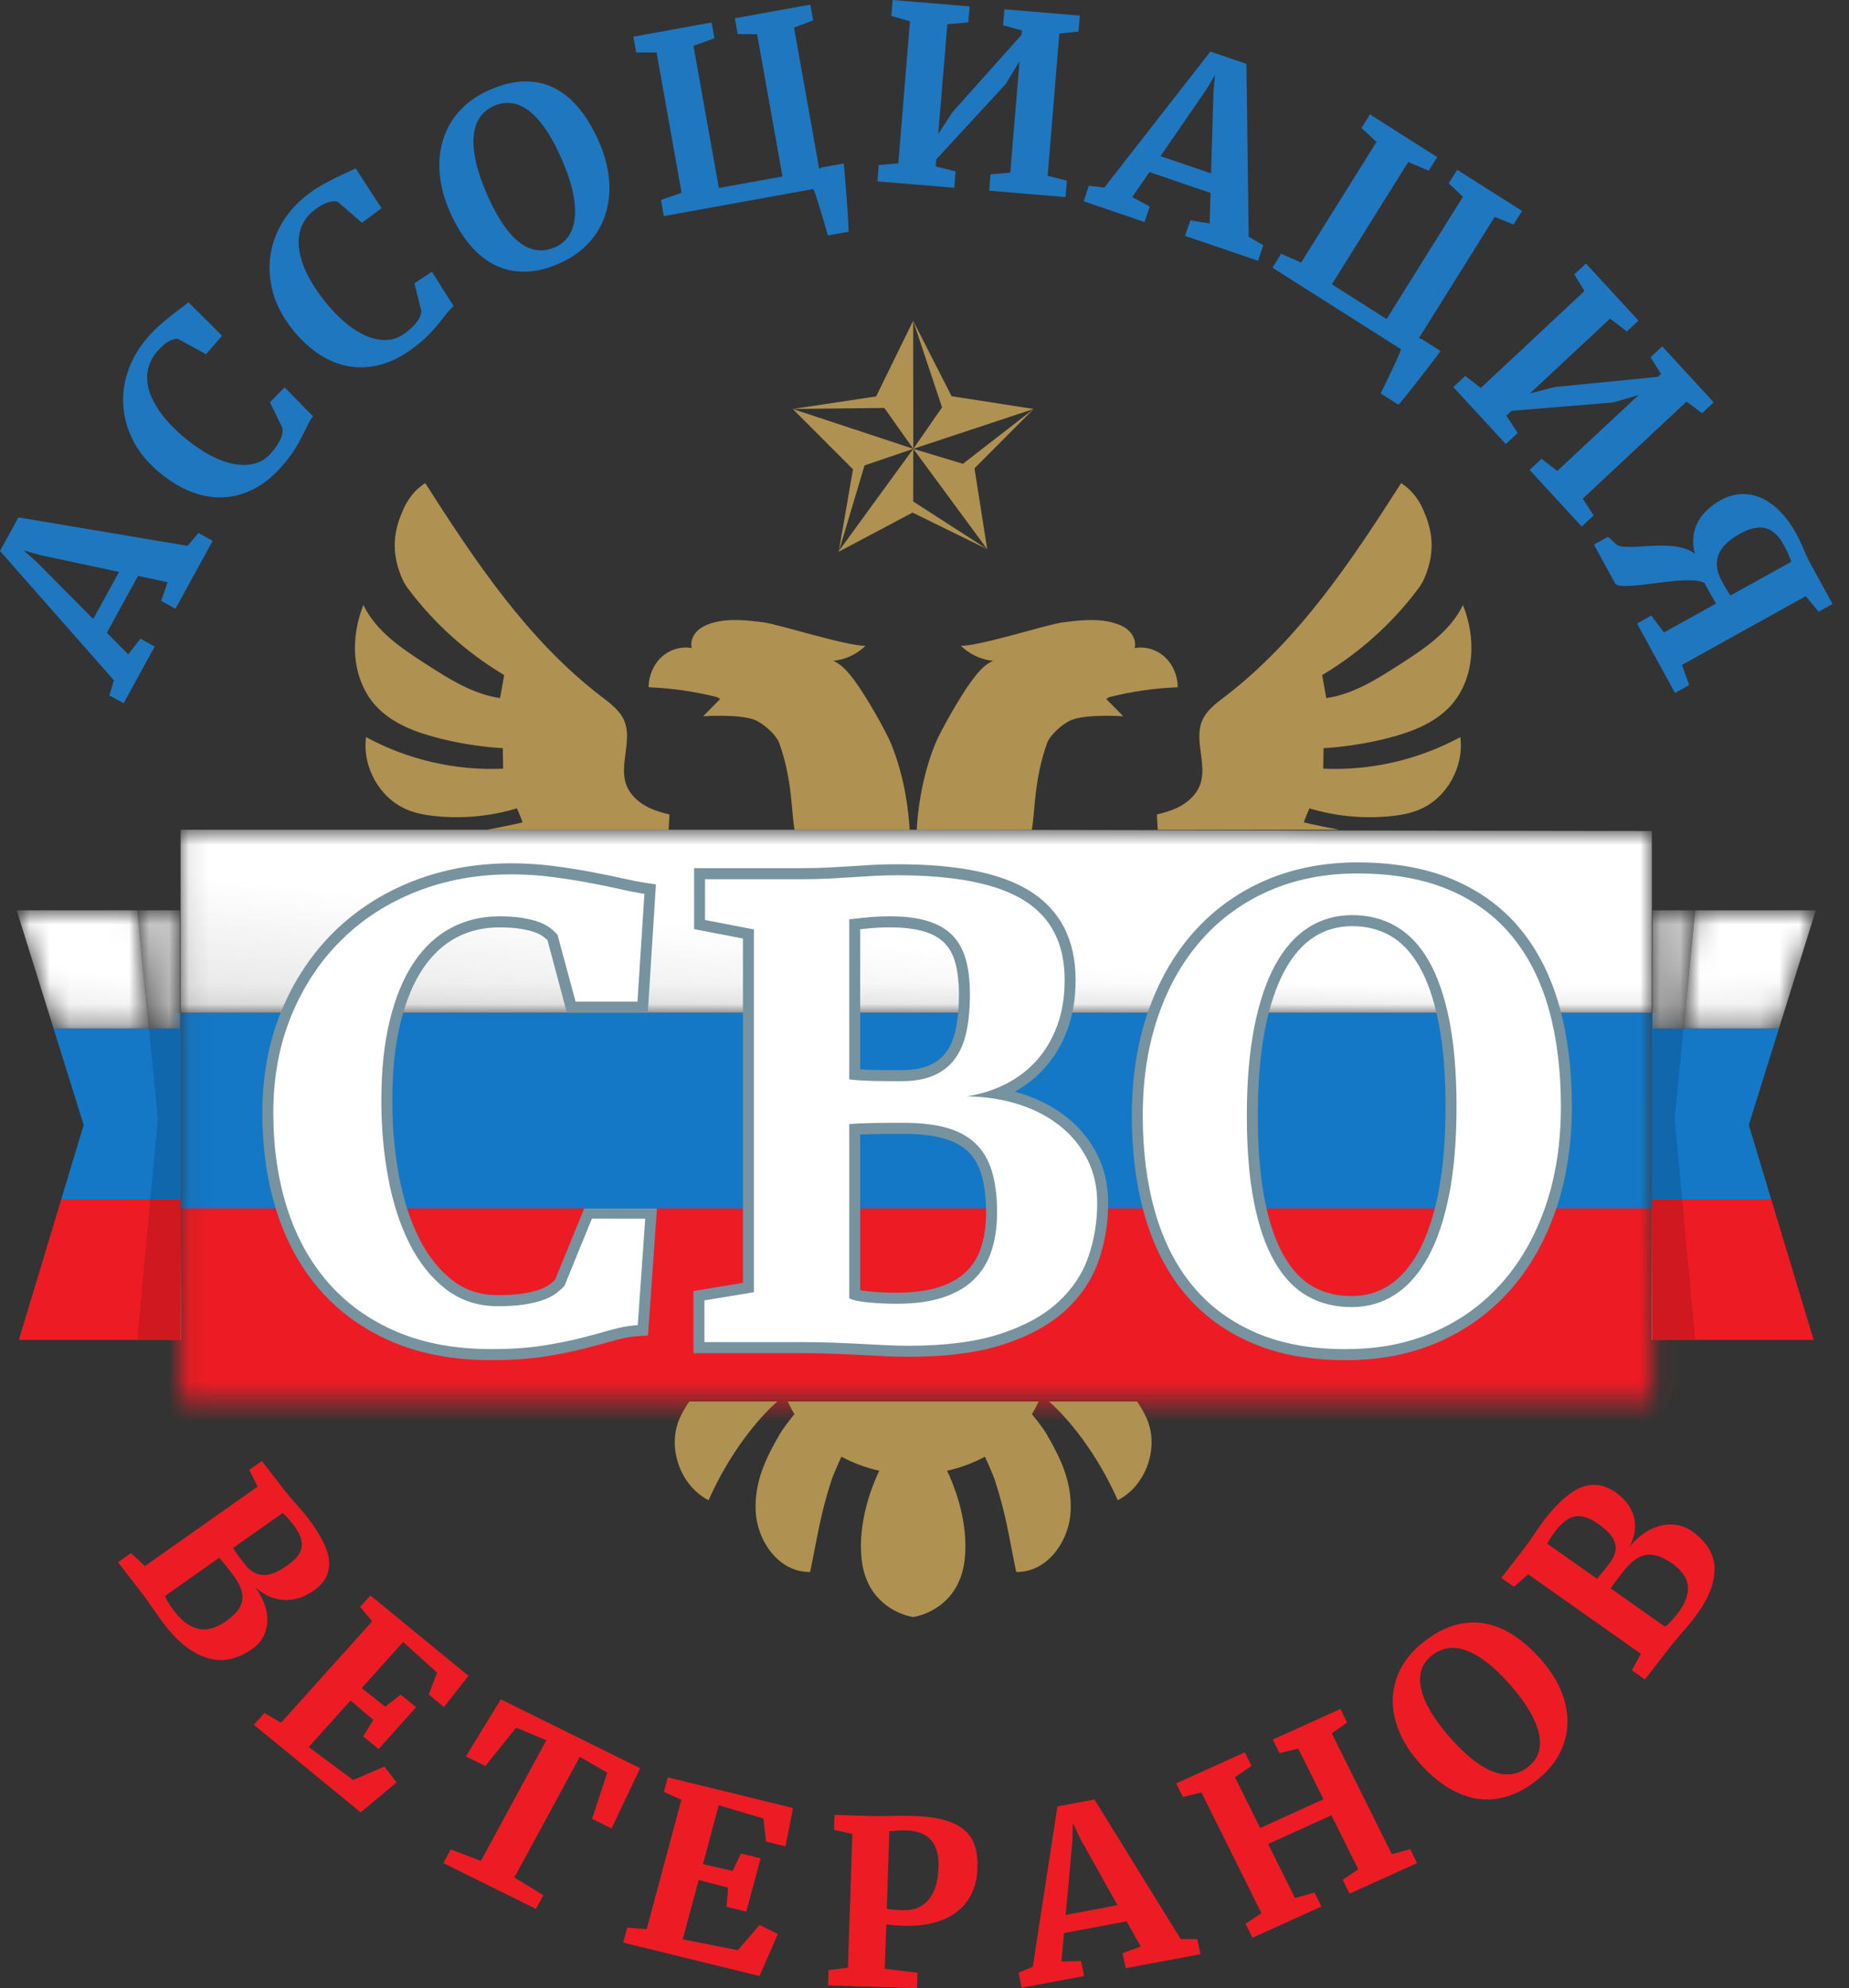
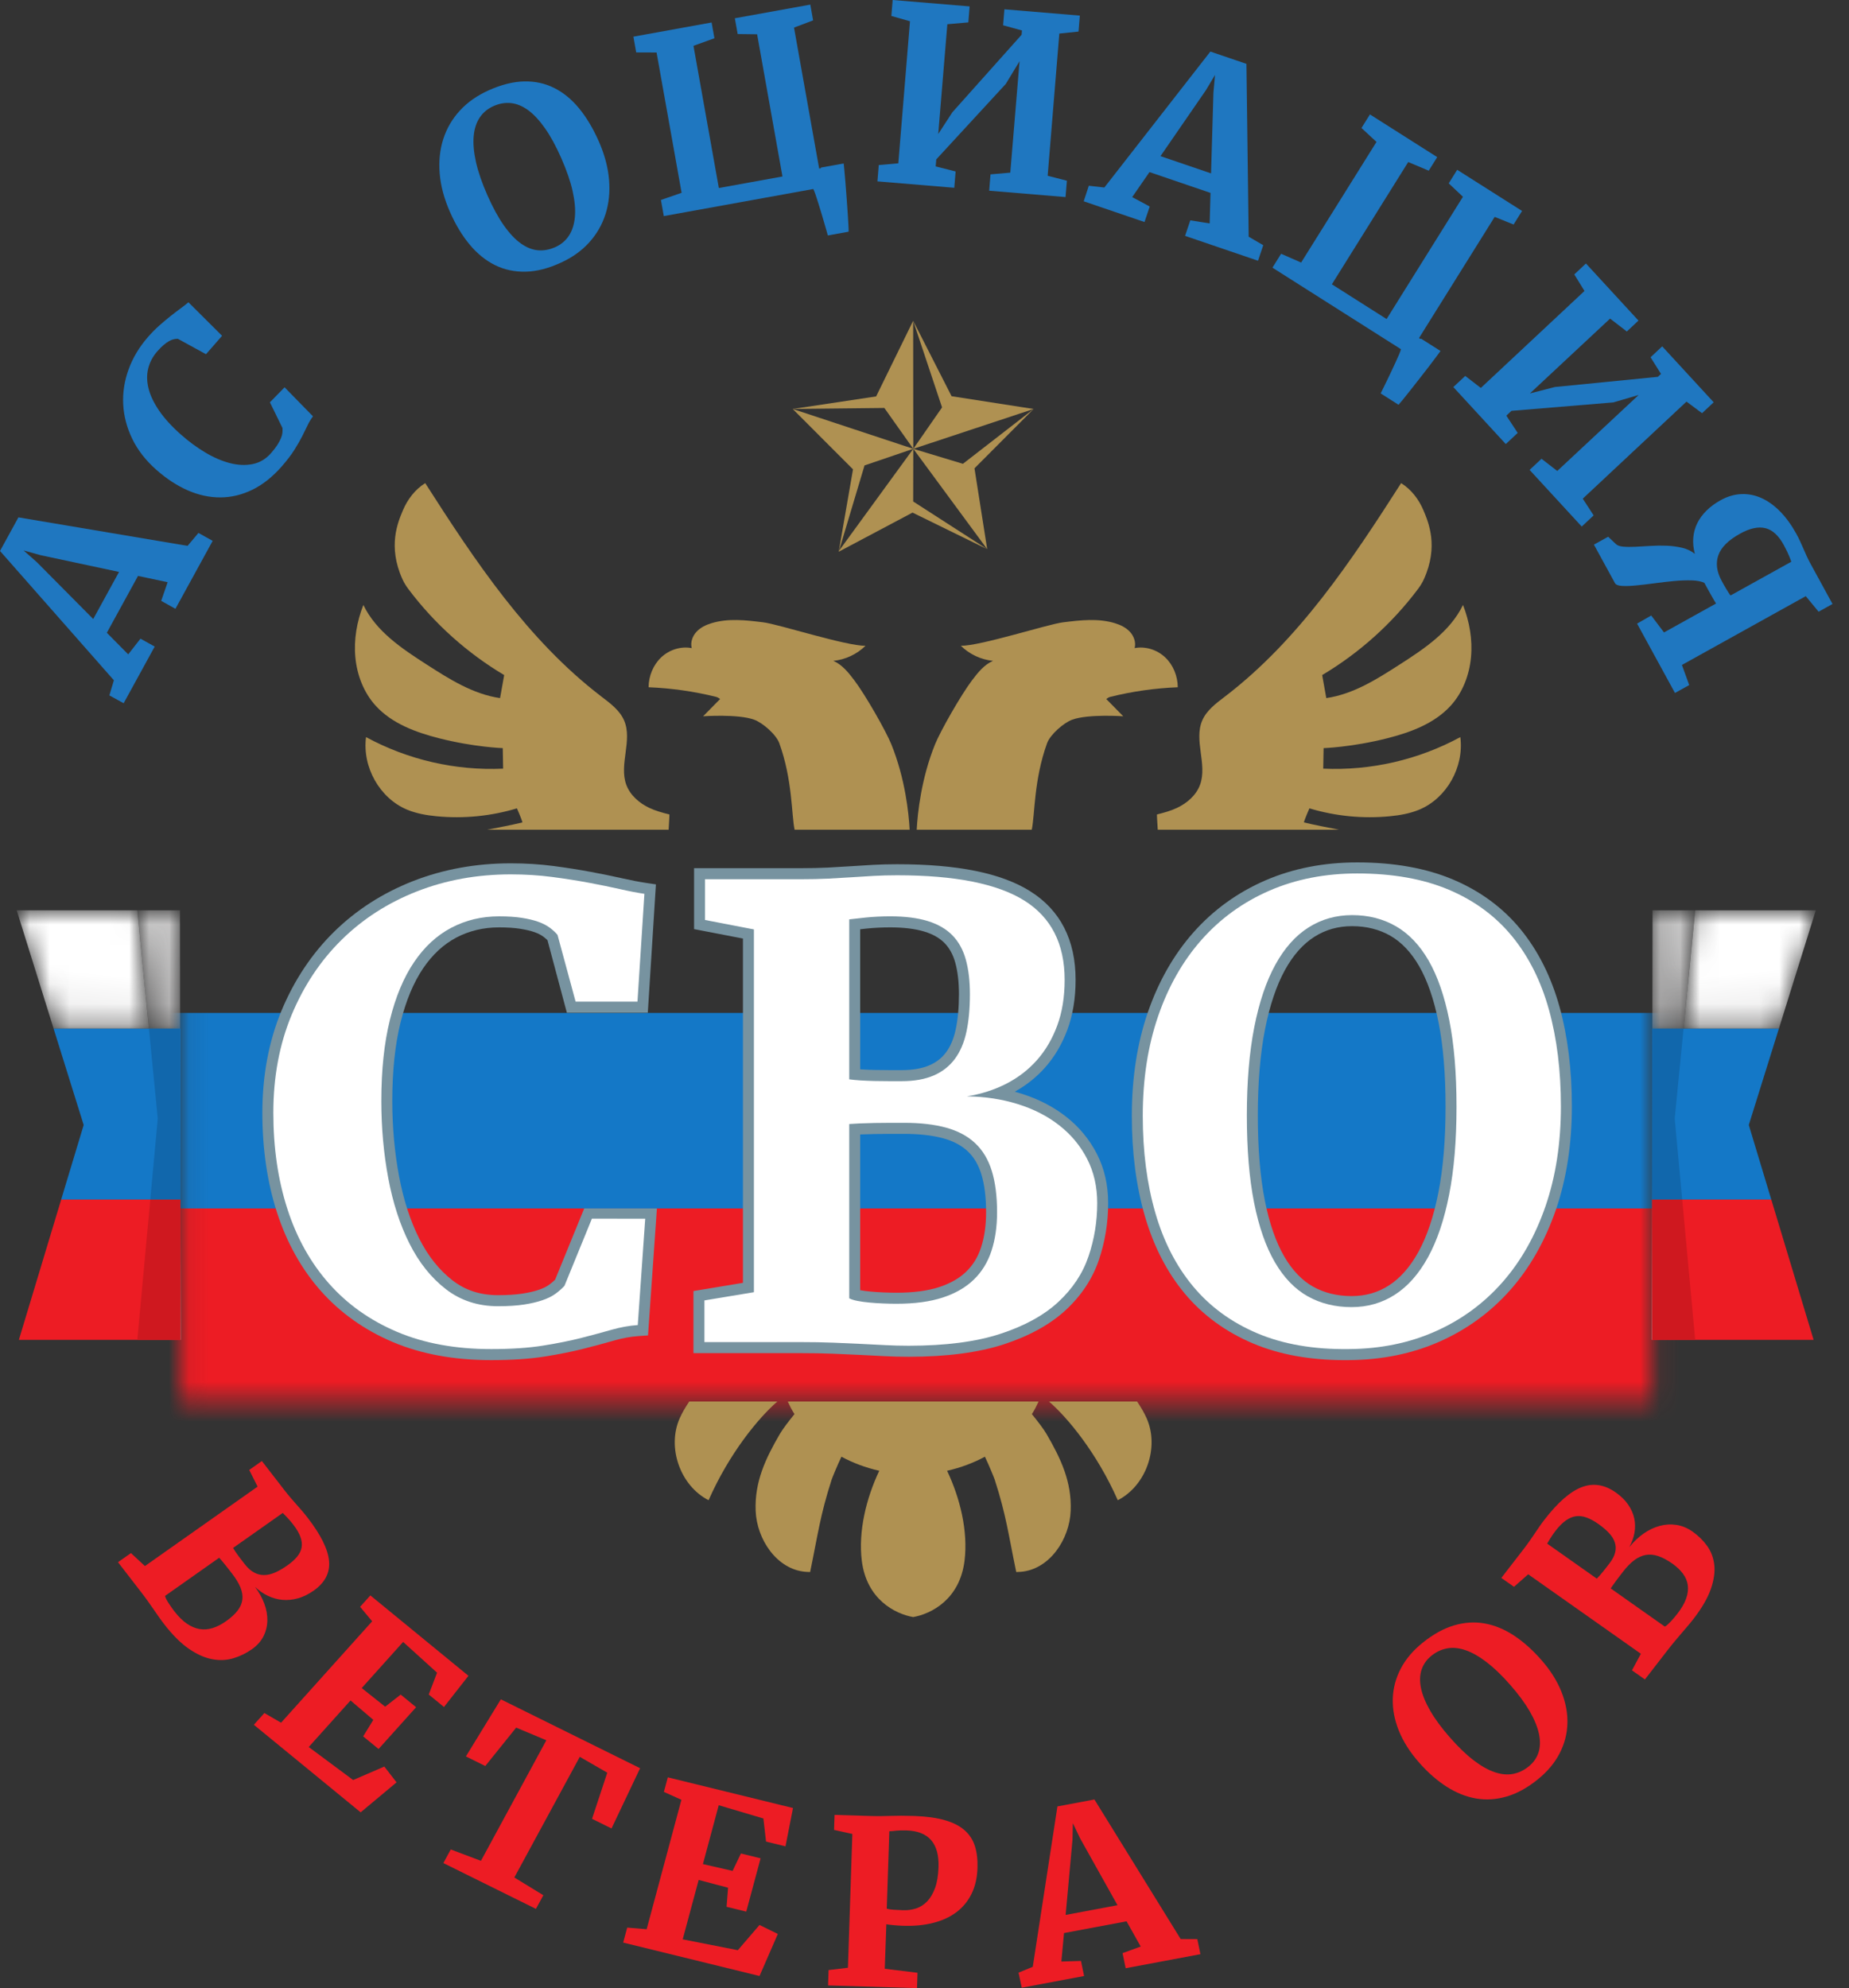
<svg xmlns="http://www.w3.org/2000/svg" width="93" height="100" viewBox="0 0 93 100" fill="none">
  <rect x="0" y="0" width="93" height="100" fill="#333333" stroke="none" />
  <path d="M1.857 28.28L4.689 31.136L5.988 28.767L2.051 27.927L1.187 27.687L1.857 28.28ZM6.22 35.371L5.501 34.978L5.728 34.217L0 27.713L0.927 26.023L9.434 27.456L9.982 26.806L10.697 27.205L8.824 30.622L8.108 30.223L8.432 29.284L6.942 28.968L5.374 31.827L6.449 32.914L7.066 32.124L7.781 32.522L6.22 35.371Z" fill="#1F77C0" />
  <path d="M14.18 23.45C13.714 23.982 13.22 24.376 12.698 24.631C12.176 24.886 11.641 25.016 11.095 25.019C10.548 25.023 10 24.906 9.45 24.667C8.901 24.427 8.369 24.079 7.852 23.62C7.323 23.151 6.923 22.634 6.65 22.069C6.378 21.504 6.227 20.926 6.197 20.335C6.167 19.745 6.258 19.159 6.469 18.577C6.68 17.995 7.005 17.453 7.444 16.95C7.634 16.733 7.827 16.538 8.023 16.365C8.219 16.192 8.407 16.035 8.587 15.892C8.767 15.75 8.934 15.622 9.09 15.508C9.244 15.395 9.374 15.294 9.478 15.205L11.17 16.89L10.362 17.816L8.947 17.042C8.885 17.04 8.816 17.047 8.741 17.063C8.666 17.079 8.587 17.11 8.504 17.157C8.421 17.204 8.33 17.268 8.231 17.351C8.132 17.435 8.025 17.542 7.909 17.675C7.683 17.934 7.531 18.221 7.454 18.537C7.376 18.853 7.383 19.189 7.472 19.544C7.562 19.899 7.74 20.27 8.006 20.659C8.271 21.046 8.632 21.444 9.09 21.849C9.484 22.199 9.893 22.501 10.317 22.755C10.742 23.009 11.156 23.188 11.56 23.293C11.965 23.398 12.346 23.415 12.706 23.343C13.065 23.272 13.375 23.086 13.639 22.785C13.77 22.634 13.875 22.498 13.953 22.375C14.031 22.252 14.091 22.139 14.133 22.037C14.174 21.935 14.198 21.842 14.206 21.758C14.213 21.673 14.213 21.596 14.206 21.525L13.576 20.236L14.314 19.481L15.742 20.941C15.638 21.078 15.547 21.23 15.469 21.396C15.39 21.561 15.299 21.745 15.197 21.948C15.094 22.151 14.964 22.376 14.808 22.625C14.652 22.873 14.442 23.148 14.18 23.45Z" fill="#1F77C0" />
-   <path d="M20.767 17.519C20.201 17.942 19.636 18.222 19.073 18.361C18.508 18.5 17.959 18.513 17.424 18.401C16.889 18.29 16.378 18.059 15.89 17.709C15.403 17.359 14.954 16.905 14.545 16.348C14.125 15.777 13.842 15.187 13.693 14.577C13.544 13.967 13.517 13.37 13.61 12.786C13.704 12.202 13.914 11.649 14.241 11.124C14.569 10.6 15 10.139 15.534 9.74C15.764 9.568 15.993 9.418 16.221 9.291C16.449 9.163 16.666 9.049 16.871 8.947C17.076 8.846 17.267 8.757 17.442 8.678C17.618 8.6 17.765 8.528 17.886 8.463L19.189 10.47L18.206 11.204L16.984 10.147C16.924 10.132 16.855 10.125 16.779 10.125C16.702 10.125 16.618 10.139 16.527 10.167C16.436 10.194 16.334 10.239 16.219 10.299C16.105 10.359 15.978 10.442 15.838 10.547C15.563 10.752 15.354 11.001 15.213 11.293C15.071 11.587 15.008 11.916 15.022 12.282C15.036 12.649 15.133 13.049 15.311 13.485C15.49 13.92 15.761 14.384 16.123 14.877C16.436 15.303 16.773 15.685 17.136 16.023C17.498 16.361 17.866 16.624 18.239 16.813C18.612 17 18.982 17.097 19.348 17.104C19.714 17.11 20.056 16.994 20.376 16.755C20.536 16.636 20.667 16.524 20.769 16.42C20.871 16.317 20.953 16.219 21.015 16.128C21.077 16.038 21.12 15.951 21.145 15.87C21.17 15.79 21.186 15.714 21.194 15.643L20.845 14.249L21.724 13.667L22.817 15.397C22.687 15.509 22.566 15.638 22.455 15.783C22.344 15.929 22.217 16.089 22.075 16.266C21.931 16.442 21.758 16.636 21.553 16.845C21.349 17.056 21.087 17.28 20.767 17.519Z" fill="#1F77C0" />
  <path d="M24.817 5.339C24.526 5.469 24.297 5.661 24.127 5.914C23.959 6.168 23.857 6.482 23.824 6.856C23.792 7.231 23.831 7.665 23.942 8.16C24.054 8.654 24.244 9.206 24.512 9.814C24.782 10.426 25.057 10.931 25.337 11.33C25.618 11.729 25.901 12.032 26.189 12.239C26.476 12.446 26.765 12.562 27.055 12.588C27.345 12.614 27.636 12.561 27.931 12.429C28.222 12.299 28.451 12.106 28.617 11.851C28.783 11.597 28.883 11.282 28.916 10.908C28.949 10.533 28.91 10.1 28.8 9.607C28.689 9.115 28.499 8.564 28.231 7.956C27.965 7.351 27.692 6.849 27.411 6.451C27.13 6.052 26.847 5.749 26.562 5.54C26.276 5.333 25.988 5.214 25.696 5.185C25.404 5.155 25.112 5.206 24.817 5.339ZM28.212 13.212C27.582 13.502 26.99 13.654 26.436 13.665C25.881 13.677 25.371 13.568 24.904 13.338C24.437 13.108 24.012 12.767 23.631 12.312C23.25 11.857 22.917 11.307 22.633 10.662C22.34 9.999 22.168 9.357 22.116 8.735C22.064 8.113 22.123 7.535 22.294 6.999C22.465 6.464 22.743 5.986 23.128 5.565C23.513 5.145 23.996 4.805 24.578 4.544C25.217 4.257 25.812 4.108 26.362 4.096C26.912 4.084 27.418 4.194 27.879 4.427C28.341 4.659 28.758 5.002 29.131 5.456C29.503 5.911 29.831 6.46 30.116 7.105C30.408 7.768 30.58 8.41 30.633 9.032C30.685 9.654 30.627 10.232 30.458 10.763C30.29 11.295 30.017 11.771 29.638 12.191C29.26 12.611 28.784 12.951 28.212 13.212Z" fill="#1F77C0" />
  <path d="M41.638 11.843C41.624 11.789 41.599 11.701 41.564 11.579C41.527 11.457 41.488 11.319 41.444 11.164C41.4 11.008 41.352 10.845 41.299 10.674C41.246 10.502 41.196 10.339 41.148 10.184C41.1 10.03 41.056 9.892 41.014 9.772C40.972 9.651 40.936 9.563 40.906 9.507L33.388 10.869L33.243 10.058L34.283 9.698L33.024 2.641L31.999 2.637L31.858 1.844L35.792 1.131L35.934 1.924L34.88 2.305L36.156 9.457L39.356 8.877L38.081 1.724L37.103 1.712L36.961 0.919L40.756 0.232L40.897 1.025L39.937 1.388L41.201 8.475L41.278 8.467L41.296 8.428L42.435 8.222C42.442 8.26 42.453 8.369 42.468 8.545C42.484 8.722 42.502 8.931 42.523 9.174C42.544 9.417 42.564 9.677 42.583 9.954C42.603 10.232 42.621 10.492 42.638 10.734C42.654 10.975 42.667 11.181 42.675 11.353C42.684 11.525 42.686 11.625 42.683 11.654L41.638 11.843Z" fill="#1F77C0" />
  <path d="M48.705 1.126L47.649 1.219L47.191 6.74L47.902 5.647L51.384 1.748L51.402 1.532L50.453 1.272L50.519 0.468L54.313 0.785L54.247 1.588L53.281 1.688L52.695 8.841L53.662 9.09L53.594 9.912L49.753 9.592L49.82 8.77L50.815 8.684L51.281 3.079L50.588 4.222L47.092 8.017L47.062 8.371L48.065 8.624L47.998 9.445L44.133 9.123L44.2 8.302L45.183 8.215L45.77 1.069L44.833 0.803L44.899 4.86374e-05L48.77 0.322L48.705 1.126Z" fill="#1F77C0" />
  <path d="M60.654 4.537L58.369 7.854L60.913 8.721L61.032 4.666L61.114 3.767L60.654 4.537ZM54.508 10.125L54.764 9.343L55.546 9.432L60.878 2.594L62.692 3.212L62.805 11.906L63.538 12.334L63.276 13.115L59.606 11.864L59.869 11.083L60.843 11.238L60.886 9.703L57.816 8.656L56.946 9.915L57.828 10.387L57.566 11.168L54.508 10.125Z" fill="#1F77C0" />
  <path d="M69.444 19.788C69.47 19.738 69.51 19.656 69.565 19.542C69.62 19.428 69.683 19.298 69.755 19.154C69.826 19.01 69.9 18.856 69.975 18.694C70.051 18.531 70.123 18.376 70.191 18.23C70.259 18.083 70.318 17.951 70.368 17.834C70.418 17.716 70.45 17.626 70.465 17.565L64.001 13.463L64.436 12.765L65.444 13.206L69.234 7.138L68.479 6.438L68.905 5.756L72.288 7.903L71.862 8.585L70.83 8.15L66.99 14.3L69.742 16.047L73.582 9.897L72.867 9.223L73.293 8.541L76.556 10.611L76.13 11.293L75.178 10.909L71.373 17.003L71.435 17.05L71.474 17.032L72.454 17.654C72.433 17.688 72.369 17.776 72.262 17.916C72.156 18.057 72.029 18.225 71.883 18.418C71.736 18.611 71.576 18.817 71.404 19.035C71.233 19.253 71.073 19.458 70.924 19.647C70.775 19.837 70.646 19.998 70.537 20.131C70.429 20.263 70.364 20.339 70.342 20.359L69.444 19.788Z" fill="#1F77C0" />
  <path d="M81.825 16.673L80.983 16.025L76.95 19.789L78.208 19.466L83.387 18.954L83.544 18.807L83.019 17.97L83.604 17.421L86.194 20.235L85.608 20.783L84.827 20.2L79.609 25.082L80.156 25.924L79.557 26.485L76.935 23.636L77.534 23.076L78.326 23.689L82.42 19.867L81.144 20.241L76.023 20.665L75.765 20.906L76.336 21.775L75.737 22.336L73.099 19.469L73.698 18.909L74.482 19.513L79.696 14.635L79.182 13.803L79.769 13.254L82.411 16.125L81.825 16.673Z" fill="#1F77C0" />
  <path d="M87.044 29.95L90.097 28.255C90.084 28.216 90.07 28.174 90.053 28.131C90.037 28.087 90.015 28.034 89.99 27.971C89.964 27.907 89.93 27.831 89.888 27.742C89.846 27.653 89.792 27.547 89.725 27.424C89.465 26.941 89.156 26.655 88.796 26.566C88.436 26.478 88.009 26.57 87.515 26.846C86.929 27.17 86.567 27.532 86.428 27.93C86.288 28.328 86.345 28.758 86.599 29.222C86.626 29.271 86.659 29.331 86.697 29.401C86.735 29.471 86.776 29.542 86.819 29.612C86.862 29.682 86.903 29.748 86.942 29.811C86.981 29.874 87.015 29.92 87.044 29.95ZM80.17 27.394L80.886 26.997L81.266 27.356C81.341 27.433 81.465 27.48 81.639 27.495C81.813 27.511 82.017 27.513 82.252 27.502C82.487 27.491 82.741 27.476 83.016 27.459C83.29 27.441 83.562 27.438 83.831 27.449C84.1 27.459 84.359 27.495 84.607 27.553C84.855 27.613 85.068 27.714 85.247 27.858C85.174 27.582 85.147 27.315 85.167 27.057C85.187 26.798 85.253 26.555 85.364 26.326C85.475 26.097 85.63 25.884 85.828 25.687C86.027 25.489 86.264 25.314 86.54 25.162C86.885 24.97 87.233 24.867 87.584 24.852C87.935 24.838 88.275 24.906 88.604 25.055C88.933 25.204 89.247 25.432 89.546 25.737C89.844 26.043 90.115 26.419 90.36 26.865C90.431 26.995 90.494 27.121 90.548 27.241C90.603 27.362 90.657 27.482 90.709 27.602C90.76 27.722 90.814 27.844 90.871 27.969C90.927 28.093 90.992 28.22 91.062 28.35L92.171 30.379L91.471 30.768L90.825 29.986L84.596 33.446L84.964 34.458L84.247 34.855L82.341 31.367L83.052 30.959L83.695 31.811L86.313 30.356C86.29 30.323 86.256 30.267 86.211 30.189C86.166 30.111 86.116 30.024 86.061 29.927C86.005 29.828 85.948 29.727 85.89 29.619C85.831 29.512 85.776 29.411 85.724 29.316C85.564 29.24 85.349 29.199 85.077 29.192C84.805 29.185 84.511 29.196 84.193 29.226C83.875 29.256 83.55 29.293 83.219 29.338C82.886 29.383 82.58 29.419 82.299 29.446C82.02 29.474 81.782 29.482 81.587 29.471C81.393 29.46 81.273 29.413 81.227 29.328L80.17 27.394Z" fill="#1F77C0" />
  <path d="M14.222 76.098L11.723 77.86C11.749 77.906 11.787 77.966 11.836 78.039C11.885 78.112 11.938 78.186 11.993 78.262C12.049 78.337 12.105 78.41 12.161 78.483C12.217 78.555 12.265 78.618 12.305 78.669C12.45 78.857 12.602 78.996 12.763 79.086C12.923 79.176 13.092 79.222 13.269 79.223C13.446 79.225 13.632 79.183 13.829 79.098C14.025 79.013 14.234 78.893 14.456 78.736C14.662 78.591 14.826 78.444 14.947 78.295C15.069 78.146 15.145 77.989 15.172 77.825C15.199 77.661 15.177 77.484 15.107 77.296C15.037 77.106 14.917 76.902 14.746 76.681C14.646 76.551 14.544 76.432 14.441 76.325C14.338 76.217 14.265 76.141 14.222 76.098ZM11.025 78.352L8.303 80.271C8.308 80.311 8.327 80.36 8.357 80.423C8.388 80.485 8.426 80.551 8.47 80.62C8.514 80.69 8.562 80.762 8.616 80.837C8.668 80.912 8.719 80.981 8.768 81.045C8.979 81.317 9.19 81.525 9.402 81.67C9.615 81.814 9.828 81.904 10.044 81.94C10.259 81.975 10.477 81.957 10.698 81.888C10.918 81.819 11.141 81.705 11.366 81.546C11.619 81.368 11.814 81.189 11.95 81.012C12.087 80.834 12.167 80.649 12.19 80.457C12.213 80.266 12.181 80.064 12.095 79.851C12.009 79.638 11.871 79.409 11.682 79.164C11.64 79.11 11.588 79.043 11.527 78.963C11.464 78.882 11.401 78.802 11.336 78.721C11.271 78.641 11.211 78.567 11.154 78.5C11.097 78.433 11.054 78.383 11.025 78.352ZM5.935 78.576L6.587 78.118L7.29 78.771L12.956 74.775L12.536 73.936L13.171 73.487L14.284 74.925C14.4 75.076 14.511 75.211 14.612 75.331C14.715 75.451 14.813 75.564 14.908 75.67C15.002 75.776 15.095 75.882 15.187 75.988C15.278 76.095 15.372 76.209 15.468 76.333C16.139 77.201 16.499 77.93 16.551 78.521C16.601 79.112 16.344 79.606 15.781 80.004C15.515 80.191 15.249 80.321 14.982 80.395C14.716 80.468 14.457 80.494 14.204 80.47C13.952 80.447 13.708 80.379 13.474 80.267C13.24 80.154 13.023 80.004 12.825 79.817C13.032 80.091 13.19 80.375 13.297 80.668C13.404 80.962 13.454 81.249 13.447 81.527C13.439 81.806 13.372 82.067 13.247 82.313C13.12 82.558 12.93 82.771 12.673 82.952C12.385 83.155 12.073 83.308 11.738 83.408C11.402 83.51 11.047 83.525 10.672 83.455C10.298 83.385 9.908 83.212 9.503 82.934C9.098 82.657 8.681 82.241 8.253 81.688C8.159 81.567 8.072 81.448 7.99 81.33C7.909 81.212 7.823 81.087 7.731 80.956C7.639 80.824 7.539 80.682 7.431 80.529C7.323 80.376 7.192 80.202 7.04 80.006L5.935 78.576Z" fill="#ED1C24" />
  <path d="M12.768 86.754L13.298 86.164L14.137 86.65L18.719 81.549L18.112 80.821L18.628 80.247L23.562 84.291L22.331 85.86L21.565 85.232L21.983 84.134L20.276 82.587L18.193 84.907L19.373 85.844L20.154 85.235L20.929 85.871L19.041 87.972L18.266 87.337L18.777 86.507L17.631 85.531L15.528 87.873L17.763 89.533L19.33 88.855L19.946 89.65L18.14 91.158L12.768 86.754Z" fill="#ED1C24" />
  <path d="M22.3 93.71L22.672 93.025L24.19 93.598L27.479 87.533L25.962 86.897L24.409 88.828L23.434 88.346L25.191 85.474L32.196 88.939L30.758 91.969L29.778 91.484L30.544 89.164L29.162 88.366L25.87 94.435L27.329 95.328L26.956 96.014L22.3 93.71Z" fill="#ED1C24" />
  <path d="M31.344 97.709L31.547 96.956L32.525 97.038L34.273 90.527L33.392 90.13L33.589 89.398L39.886 90.941L39.508 92.869L38.53 92.629L38.397 91.467L36.15 90.8L35.355 93.761L36.848 94.103L37.267 93.228L38.256 93.47L37.535 96.152L36.545 95.91L36.621 94.95L35.141 94.559L34.338 97.546L37.111 98.092L38.202 96.823L39.123 97.275L38.202 99.39L31.344 97.709Z" fill="#ED1C24" />
  <path d="M44.602 96.004C44.7 96.03 44.811 96.047 44.937 96.057C45.063 96.066 45.232 96.074 45.444 96.081C45.664 96.087 45.876 96.057 46.082 95.99C46.287 95.923 46.47 95.806 46.631 95.64C46.792 95.474 46.925 95.25 47.029 94.969C47.132 94.688 47.191 94.338 47.205 93.917C47.245 92.718 46.709 92.102 45.595 92.068C45.378 92.062 45.208 92.066 45.083 92.08C44.959 92.096 44.841 92.105 44.731 92.109L44.602 96.004ZM41.65 99.864L41.675 99.092L42.649 98.975L42.871 92.245L41.951 92.042L41.976 91.287L43.847 91.344C44.032 91.349 44.201 91.35 44.355 91.347C44.508 91.345 44.664 91.341 44.822 91.337C44.98 91.332 45.151 91.33 45.336 91.329C45.521 91.329 45.738 91.333 45.986 91.341C46.595 91.363 47.106 91.433 47.517 91.551C47.929 91.668 48.259 91.835 48.508 92.052C48.757 92.268 48.932 92.535 49.034 92.852C49.135 93.169 49.179 93.538 49.165 93.959C49.149 94.451 49.05 94.882 48.868 95.254C48.687 95.624 48.434 95.931 48.111 96.176C47.788 96.42 47.4 96.6 46.947 96.716C46.494 96.832 45.989 96.882 45.43 96.864C45.335 96.862 45.242 96.857 45.149 96.85C45.057 96.844 44.973 96.837 44.896 96.828C44.82 96.821 44.754 96.813 44.7 96.806C44.644 96.798 44.605 96.793 44.581 96.788L44.501 99.026L46.149 99.228L46.123 100L41.65 99.864Z" fill="#ED1C24" />
  <path d="M53.943 92.546L53.599 96.318L56.207 95.829L54.331 92.474L53.962 91.704L53.943 92.546ZM51.392 99.979L51.23 99.222L51.946 98.927L53.186 90.861L55.047 90.512L59.385 97.531L60.222 97.535L60.379 98.293L56.618 98.999L56.462 98.24L57.375 97.908L56.663 96.639L53.517 97.23L53.384 98.663L54.371 98.633L54.527 99.391L51.392 99.979Z" fill="#ED1C24" />
-   <path d="M62.996 97.465L62.649 96.767L63.448 96.23L60.429 90.157L59.497 90.386L59.158 89.704L62.608 88.139L62.948 88.822L62.114 89.393L63.383 91.945L66.567 90.501L65.299 87.949L64.356 88.183L64.017 87.5L67.42 85.957L67.759 86.64L66.984 87.184L70.005 93.262L70.927 93.012L71.274 93.71L67.881 95.249L67.535 94.551L68.317 94.022L66.968 91.306L63.783 92.75L65.133 95.466L66.116 95.194L66.464 95.893L62.996 97.465Z" fill="#ED1C24" />
  <path d="M72.004 83.276C71.763 83.469 71.596 83.702 71.504 83.975C71.412 84.247 71.401 84.556 71.471 84.902C71.541 85.249 71.695 85.63 71.935 86.046C72.175 86.463 72.504 86.91 72.924 87.388C73.346 87.87 73.745 88.254 74.119 88.54C74.494 88.826 74.846 89.025 75.175 89.137C75.504 89.249 75.81 89.279 76.093 89.227C76.376 89.175 76.64 89.05 76.884 88.855C77.126 88.661 77.29 88.429 77.38 88.156C77.469 87.883 77.479 87.574 77.409 87.228C77.339 86.882 77.185 86.501 76.947 86.086C76.708 85.671 76.379 85.224 75.96 84.746C75.543 84.271 75.147 83.89 74.772 83.603C74.397 83.317 74.046 83.117 73.718 83.004C73.391 82.891 73.084 82.859 72.799 82.909C72.514 82.958 72.249 83.081 72.004 83.276ZM77.362 89.488C76.842 89.913 76.32 90.204 75.796 90.358C75.271 90.514 74.756 90.548 74.249 90.463C73.744 90.377 73.248 90.179 72.762 89.869C72.277 89.558 71.811 89.15 71.367 88.643C70.909 88.121 70.572 87.587 70.354 87.04C70.136 86.493 70.036 85.956 70.054 85.43C70.072 84.903 70.207 84.4 70.459 83.921C70.711 83.442 71.079 83.009 71.562 82.622C72.093 82.197 72.618 81.907 73.138 81.754C73.658 81.601 74.169 81.568 74.671 81.657C75.172 81.746 75.662 81.947 76.139 82.259C76.616 82.572 77.076 82.981 77.522 83.489C77.98 84.01 78.317 84.544 78.535 85.091C78.753 85.638 78.854 86.173 78.837 86.696C78.821 87.219 78.689 87.719 78.443 88.195C78.196 88.673 77.836 89.103 77.362 89.488Z" fill="#ED1C24" />
  <path d="M81.014 79.895L83.735 81.815C83.772 81.799 83.817 81.768 83.87 81.722C83.923 81.675 83.978 81.621 84.035 81.56C84.091 81.5 84.149 81.434 84.209 81.364C84.268 81.294 84.322 81.227 84.371 81.164C84.582 80.891 84.728 80.637 84.81 80.4C84.894 80.165 84.92 79.942 84.892 79.736C84.863 79.529 84.782 79.334 84.648 79.154C84.514 78.973 84.335 78.803 84.11 78.644C83.856 78.466 83.62 78.34 83.402 78.268C83.184 78.196 82.976 78.177 82.777 78.212C82.579 78.248 82.386 78.336 82.198 78.477C82.01 78.618 81.823 78.811 81.633 79.056C81.591 79.111 81.539 79.178 81.477 79.258C81.415 79.338 81.353 79.42 81.292 79.502C81.23 79.585 81.174 79.662 81.124 79.735C81.073 79.807 81.037 79.86 81.014 79.895ZM77.818 77.641L80.315 79.403C80.354 79.365 80.403 79.313 80.462 79.247C80.52 79.181 80.579 79.111 80.638 79.038C80.697 78.965 80.755 78.892 80.81 78.82C80.867 78.747 80.914 78.685 80.954 78.633C81.099 78.446 81.194 78.266 81.236 78.093C81.28 77.92 81.276 77.753 81.224 77.59C81.174 77.428 81.077 77.27 80.935 77.116C80.793 76.962 80.61 76.806 80.388 76.65C80.183 76.505 79.987 76.399 79.802 76.331C79.617 76.263 79.439 76.242 79.266 76.265C79.094 76.288 78.924 76.36 78.755 76.48C78.587 76.599 78.417 76.769 78.246 76.99C78.146 77.12 78.057 77.248 77.98 77.373C77.903 77.499 77.848 77.588 77.818 77.641ZM82.735 84.475L82.085 84.016L82.531 83.182L76.865 79.185L76.15 79.815L75.513 79.367L76.625 77.929C76.742 77.777 76.845 77.638 76.935 77.509C77.025 77.381 77.109 77.258 77.188 77.14C77.266 77.023 77.345 76.906 77.424 76.792C77.502 76.677 77.59 76.558 77.686 76.433C78.357 75.565 78.981 75.021 79.557 74.802C80.133 74.582 80.703 74.671 81.267 75.068C81.533 75.256 81.742 75.46 81.893 75.682C82.045 75.904 82.147 76.133 82.198 76.37C82.249 76.607 82.253 76.849 82.209 77.097C82.165 77.344 82.078 77.585 81.949 77.821C82.163 77.551 82.401 77.324 82.663 77.14C82.926 76.956 83.197 76.826 83.478 76.751C83.759 76.675 84.04 76.659 84.323 76.702C84.606 76.745 84.876 76.857 85.132 77.038C85.42 77.241 85.664 77.48 85.864 77.757C86.063 78.034 86.184 78.353 86.224 78.715C86.264 79.078 86.205 79.485 86.046 79.937C85.888 80.388 85.595 80.891 85.167 81.444C85.073 81.565 84.98 81.68 84.885 81.789C84.792 81.898 84.692 82.014 84.588 82.136C84.483 82.259 84.37 82.392 84.25 82.536C84.129 82.679 83.992 82.85 83.841 83.046L82.735 84.475Z" fill="#ED1C24" />
  <mask id="mask0_3188_4760" style="mask-type:luminance" maskUnits="userSpaceOnUse" x="9" y="41" width="75" height="10">
-     <path d="M83.084 50.95H9.085V41.734H46.093L83.084 41.798V50.95Z" fill="white" />
-   </mask>
+     </mask>
  <g mask="url(#mask0_3188_4760)">
-     <path d="M83.084 50.95H9.085V41.734H46.093L83.084 41.798V50.95Z" fill="url(#paint0_linear_3188_4760)" />
-   </g>
+     </g>
  <mask id="mask1_3188_4760" style="mask-type:luminance" maskUnits="userSpaceOnUse" x="9" y="41" width="75" height="30">
    <path d="M9.085 70.493H83.084V41.734H9.085V70.493Z" fill="white" />
  </mask>
  <g mask="url(#mask1_3188_4760)">
    <path d="M-9.848 62.038H109.137V50.949H-9.848V62.038Z" fill="#1478C7" />
    <path d="M109.37 60.783V64.134C103.805 66.779 120.209 72.094 108.648 73.486C102.952 74.171 100.888 73.782 95.419 74.537C93.402 74.815 82.532 74.465 71.707 74.114C61.023 73.768 50.382 73.422 48.338 73.68C48.095 73.63 47.852 73.583 47.61 73.541C46.344 73.321 34.371 73.814 22.48 74.308C10.823 74.792 -0.755 75.276 -2.087 75.087C-4.339 74.768 -4.124 74.784 -3.889 74.8C-3.652 74.817 -3.396 74.832 -5.645 74.503C-12.546 73.493 -3.658 70.228 -10.737 69.274C-13.13 68.951 -2.363 66.396 -5.917 65.627C-6.942 65.223 -7.878 64.808 -8.889 64.362C-9.503 64.091 -9.844 63.847 -10.936 63.628C-11.401 63.535 -11.934 63.469 -12.489 63.416V60.783H109.37Z" fill="#ED1C24" />
  </g>
  <mask id="mask2_3188_4760" style="mask-type:luminance" maskUnits="userSpaceOnUse" x="0" y="45" width="10" height="7">
    <path d="M9.073 51.739H9.06L9.051 45.785L9.073 45.786V51.739ZM7.491 51.739H2.697L0.839 45.786H6.906L7.491 51.739Z" fill="white" />
  </mask>
  <g mask="url(#mask2_3188_4760)">
    <path d="M9.073 51.739H9.06L9.051 45.785L9.073 45.786V51.739ZM7.491 51.739H2.697L0.839 45.786H6.906L7.491 51.739Z" fill="url(#paint1_linear_3188_4760)" />
  </g>
  <path d="M2.696 51.738L3.414 54.04L4.209 56.585L3.077 60.335H9.072V54.222V51.738H2.696Z" fill="#1478C7" />
  <path d="M3.078 60.336L2.747 61.432L0.949 67.393H9.073V61.432V60.336H3.078Z" fill="#ED1C24" />
  <path d="M9.085 67.393H6.906H9.073V60.336V59.659L9.085 67.393ZM9.051 45.786H6.906V45.785H9.051" fill="#DEDEDE" />
  <mask id="mask3_3188_4760" style="mask-type:luminance" maskUnits="userSpaceOnUse" x="6" y="45" width="4" height="7">
    <path d="M9.06 51.739H7.491L6.906 45.786H9.051L9.06 51.739Z" fill="white" />
  </mask>
  <g mask="url(#mask3_3188_4760)">
    <path d="M9.06 51.739H7.491L6.906 45.786H9.051L9.06 51.739Z" fill="url(#paint2_linear_3188_4760)" />
  </g>
  <path d="M9.073 60.335H7.558L7.935 56.265L7.49 51.738H9.06L9.073 59.658V60.335Z" fill="#1167AC" />
  <path d="M9.073 67.393H6.906L7.559 60.336H9.073V61.432V67.393Z" fill="#CF181F" />
  <path d="M24.703 68.413C22.847 68.413 21.185 68.108 19.763 67.506C18.333 66.9 17.112 66.034 16.136 64.931C15.163 63.833 14.421 62.502 13.929 60.977C13.443 59.471 13.196 57.787 13.196 55.972C13.196 54.101 13.52 52.374 14.157 50.84C14.795 49.304 15.684 47.968 16.799 46.871C17.915 45.773 19.251 44.914 20.771 44.319C22.285 43.725 23.939 43.424 25.69 43.424C26.437 43.424 27.161 43.469 27.84 43.559C28.502 43.646 29.132 43.745 29.712 43.854C30.287 43.961 30.822 44.071 31.303 44.179C31.764 44.283 32.165 44.36 32.492 44.409L32.991 44.483L32.583 50.938H28.512L27.537 47.29C27.477 47.231 27.406 47.171 27.325 47.11C27.214 47.027 27.068 46.953 26.893 46.889C26.7 46.821 26.454 46.762 26.165 46.716C25.871 46.67 25.511 46.646 25.098 46.646C24.322 46.646 23.6 46.818 22.955 47.157C22.312 47.495 21.749 48.016 21.282 48.706C20.8 49.417 20.419 50.332 20.147 51.426C19.871 52.54 19.731 53.868 19.731 55.375C19.731 56.682 19.845 57.954 20.071 59.157C20.293 60.344 20.636 61.404 21.09 62.305C21.531 63.18 22.094 63.886 22.763 64.403C23.408 64.902 24.156 65.145 25.052 65.145C25.529 65.145 25.94 65.118 26.274 65.067C26.604 65.016 26.888 64.95 27.118 64.87C27.327 64.796 27.498 64.712 27.624 64.618C27.737 64.534 27.837 64.45 27.921 64.366L29.384 60.784H33.041L32.594 67.17L32.116 67.203C31.722 67.231 31.316 67.304 30.908 67.421C30.459 67.55 29.953 67.686 29.392 67.83C28.823 67.976 28.155 68.111 27.407 68.23C26.649 68.352 25.739 68.413 24.703 68.413Z" fill="#7793A0" />
  <path d="M24.704 67.857C22.913 67.857 21.337 67.569 19.977 66.993C18.616 66.417 17.473 65.606 16.548 64.561C15.622 63.516 14.924 62.264 14.454 60.806C13.983 59.347 13.748 57.736 13.748 55.972C13.748 54.167 14.054 52.528 14.666 51.054C15.278 49.581 16.117 48.319 17.185 47.269C18.252 46.218 19.514 45.407 20.971 44.836C22.427 44.265 24 43.98 25.69 43.98C26.418 43.98 27.111 44.023 27.769 44.11C28.426 44.196 29.041 44.293 29.612 44.4C30.184 44.507 30.707 44.614 31.183 44.721C31.658 44.829 32.068 44.908 32.412 44.959L32.063 50.382H28.952L28.042 47.024C27.941 46.901 27.812 46.782 27.655 46.664C27.498 46.547 27.306 46.448 27.078 46.366C26.851 46.285 26.575 46.218 26.251 46.167C25.928 46.116 25.543 46.091 25.098 46.091C24.228 46.091 23.429 46.282 22.701 46.664C21.972 47.047 21.348 47.623 20.827 48.393C20.305 49.163 19.901 50.129 19.613 51.291C19.324 52.454 19.18 53.815 19.18 55.375C19.18 56.722 19.296 58.017 19.529 59.261C19.762 60.505 20.118 61.604 20.599 62.557C21.079 63.511 21.689 64.273 22.427 64.844C23.166 65.415 24.041 65.701 25.053 65.701C25.558 65.701 25.993 65.672 26.358 65.617C26.722 65.561 27.035 65.486 27.298 65.394C27.561 65.303 27.779 65.193 27.951 65.066C28.123 64.938 28.27 64.808 28.391 64.676L29.772 61.295L32.453 61.299L32.078 66.649C31.643 66.68 31.203 66.759 30.758 66.886C30.313 67.014 29.812 67.149 29.256 67.291C28.699 67.434 28.054 67.564 27.321 67.681C26.588 67.799 25.715 67.857 24.704 67.857Z" fill="white" />
  <path d="M43.312 53.788C43.536 53.803 43.768 53.813 44.007 53.817C44.252 53.823 44.493 53.825 44.732 53.825H45.354C45.905 53.825 46.371 53.745 46.739 53.586C47.092 53.435 47.368 53.221 47.584 52.931C47.808 52.63 47.971 52.242 48.07 51.778C48.178 51.274 48.232 50.677 48.232 50.006C48.232 49.397 48.17 48.862 48.047 48.419C47.937 48.019 47.756 47.688 47.51 47.436C47.264 47.184 46.924 46.989 46.498 46.859C46.037 46.717 45.458 46.646 44.778 46.646C44.366 46.646 43.969 46.666 43.598 46.704C43.476 46.717 43.365 46.729 43.265 46.74V53.785L43.312 53.788ZM43.265 64.894C43.419 64.923 43.59 64.946 43.774 64.963C43.983 64.983 44.204 64.997 44.436 65.007C44.671 65.017 44.891 65.022 45.096 65.022C45.945 65.022 46.669 64.926 47.247 64.736C47.802 64.554 48.257 64.293 48.599 63.961C48.941 63.63 49.185 63.231 49.345 62.742C49.513 62.229 49.598 61.635 49.598 60.974C49.598 60.218 49.517 59.574 49.358 59.059C49.208 58.577 48.984 58.201 48.673 57.907C48.362 57.614 47.949 57.395 47.447 57.257C46.905 57.108 46.242 57.032 45.476 57.032H44.8C44.536 57.032 44.269 57.035 43.999 57.04C43.736 57.045 43.491 57.052 43.265 57.062V64.894ZM45.703 68.244C45.291 68.244 44.886 68.234 44.498 68.213C44.12 68.192 43.719 68.172 43.295 68.152C42.871 68.131 42.412 68.111 41.918 68.091C41.435 68.071 40.861 68.061 40.21 68.061H34.879V64.938L37.368 64.525V47.207L34.91 46.733V43.668H40.271C40.773 43.668 41.228 43.658 41.625 43.639C42.037 43.618 42.427 43.595 42.798 43.57C43.175 43.545 43.549 43.521 43.92 43.501C44.298 43.48 44.704 43.47 45.127 43.47C48.163 43.47 50.347 43.912 51.806 44.822C53.328 45.773 54.1 47.275 54.1 49.287C54.1 50.205 53.963 51.042 53.694 51.775C53.422 52.511 53.042 53.158 52.563 53.696C52.132 54.182 51.62 54.59 51.04 54.911C51.147 54.941 51.254 54.972 51.36 55.005C52.219 55.274 52.98 55.665 53.621 56.168C54.274 56.679 54.794 57.306 55.168 58.033C55.546 58.768 55.738 59.603 55.738 60.514C55.738 61.501 55.58 62.464 55.269 63.38C54.947 64.326 54.383 65.175 53.595 65.903C52.816 66.622 51.767 67.2 50.478 67.621C49.21 68.034 47.604 68.244 45.703 68.244Z" fill="#7793A0" />
  <path d="M42.714 56.537V65.302C42.806 65.354 42.942 65.397 43.124 65.433C43.306 65.469 43.506 65.496 43.724 65.516C43.941 65.537 44.171 65.552 44.414 65.562C44.657 65.573 44.884 65.577 45.097 65.577C46.007 65.577 46.781 65.473 47.418 65.264C48.056 65.055 48.577 64.754 48.981 64.361C49.386 63.969 49.682 63.487 49.869 62.916C50.056 62.345 50.15 61.698 50.15 60.974C50.15 60.158 50.061 59.464 49.884 58.893C49.707 58.322 49.429 57.858 49.05 57.502C48.67 57.144 48.184 56.885 47.593 56.721C47.001 56.558 46.296 56.476 45.476 56.476C45.294 56.476 45.069 56.476 44.801 56.476C44.533 56.476 44.262 56.479 43.989 56.484C43.716 56.489 43.463 56.497 43.23 56.507C42.997 56.517 42.826 56.528 42.714 56.537ZM42.714 46.243V54.289C42.856 54.31 43.043 54.327 43.276 54.343C43.509 54.358 43.749 54.368 43.997 54.373C44.245 54.379 44.49 54.381 44.733 54.381C44.975 54.381 45.182 54.381 45.355 54.381C45.982 54.381 46.516 54.287 46.956 54.098C47.396 53.909 47.752 53.631 48.025 53.264C48.298 52.897 48.493 52.441 48.61 51.895C48.726 51.35 48.784 50.72 48.784 50.006C48.784 49.343 48.716 48.765 48.579 48.27C48.443 47.776 48.217 47.367 47.904 47.046C47.59 46.725 47.176 46.486 46.66 46.327C46.144 46.169 45.517 46.09 44.778 46.09C44.343 46.09 43.931 46.111 43.541 46.151C43.152 46.192 42.876 46.223 42.714 46.243ZM35.431 67.505V65.409L37.92 64.996V46.748L35.461 46.274V44.224H40.271C40.777 44.224 41.238 44.214 41.652 44.194C42.067 44.173 42.462 44.15 42.836 44.125C43.21 44.099 43.582 44.076 43.951 44.056C44.321 44.035 44.712 44.025 45.127 44.025C48.03 44.025 50.16 44.449 51.516 45.295C52.871 46.141 53.549 47.472 53.549 49.287C53.549 50.144 53.425 50.909 53.177 51.581C52.929 52.254 52.588 52.836 52.153 53.325C51.718 53.815 51.199 54.212 50.597 54.519C49.995 54.824 49.34 55.033 48.632 55.145C49.543 55.156 50.398 55.286 51.197 55.536C51.996 55.786 52.691 56.142 53.283 56.607C53.875 57.071 54.34 57.631 54.679 58.289C55.018 58.947 55.187 59.689 55.187 60.514C55.187 61.443 55.041 62.337 54.747 63.199C54.454 64.061 53.945 64.826 53.222 65.494C52.499 66.162 51.528 66.694 50.309 67.092C49.09 67.49 47.555 67.689 45.704 67.689C45.299 67.689 44.907 67.678 44.528 67.658C44.148 67.638 43.746 67.617 43.322 67.597C42.897 67.576 42.436 67.556 41.941 67.536C41.445 67.515 40.868 67.505 40.211 67.505H35.431Z" fill="white" />
  <path d="M68.009 46.585C67.299 46.585 66.678 46.76 66.11 47.12C65.54 47.48 65.042 48.042 64.629 48.792C64.2 49.573 63.862 50.579 63.626 51.782C63.386 53.003 63.265 54.459 63.265 56.11C63.265 57.768 63.384 59.206 63.618 60.383C63.847 61.535 64.178 62.486 64.599 63.208C65.002 63.898 65.488 64.406 66.046 64.717C66.607 65.031 67.258 65.191 67.979 65.191C68.687 65.191 69.304 65.014 69.866 64.651C70.433 64.285 70.929 63.719 71.343 62.968C71.774 62.185 72.111 61.182 72.347 59.986C72.586 58.769 72.708 57.316 72.708 55.666C72.708 54.028 72.589 52.6 72.355 51.423C72.125 50.271 71.796 49.319 71.379 48.596C70.98 47.905 70.495 47.392 69.936 47.07C69.376 46.748 68.728 46.585 68.009 46.585ZM67.64 68.414C65.892 68.414 64.338 68.131 63.023 67.574C61.648 66.992 60.493 66.147 59.59 65.064C58.694 63.989 58.018 62.673 57.579 61.152C57.146 59.655 56.927 57.964 56.927 56.125C56.927 54.225 57.197 52.476 57.731 50.925C58.269 49.364 59.043 48.006 60.034 46.89C61.029 45.769 62.24 44.893 63.633 44.288C65.022 43.684 66.581 43.378 68.267 43.378C70.113 43.378 71.734 43.668 73.085 44.24C74.453 44.818 75.596 45.661 76.484 46.746C77.364 47.822 78.022 49.133 78.441 50.645C78.852 52.13 79.061 53.814 79.061 55.651C79.061 57.55 78.79 59.299 78.257 60.85C77.719 62.412 76.95 63.767 75.97 64.877C74.986 65.992 73.789 66.868 72.412 67.478C71.039 68.088 69.497 68.403 67.83 68.413L67.64 68.414Z" fill="#7793A0" />
  <path d="M68.009 46.029C67.2 46.029 66.469 46.236 65.816 46.649C65.164 47.062 64.607 47.686 64.147 48.523C63.687 49.359 63.333 50.409 63.085 51.674C62.837 52.938 62.713 54.417 62.713 56.11C62.713 57.813 62.835 59.274 63.077 60.492C63.32 61.711 63.669 62.71 64.124 63.49C64.579 64.27 65.131 64.841 65.778 65.204C66.426 65.565 67.159 65.746 67.978 65.746C68.788 65.746 69.516 65.537 70.163 65.119C70.811 64.701 71.365 64.074 71.825 63.238C72.285 62.401 72.639 61.354 72.887 60.094C73.135 58.835 73.259 57.359 73.259 55.666C73.259 53.983 73.138 52.533 72.895 51.314C72.652 50.096 72.305 49.096 71.856 48.316C71.405 47.536 70.856 46.96 70.209 46.588C69.561 46.215 68.828 46.029 68.009 46.029ZM67.827 67.857C66.067 67.878 64.536 67.613 63.236 67.062C61.936 66.511 60.862 65.726 60.012 64.706C59.162 63.687 58.527 62.45 58.108 60.997C57.688 59.543 57.478 57.92 57.478 56.125C57.478 54.279 57.736 52.607 58.252 51.108C58.768 49.609 59.498 48.326 60.444 47.261C61.39 46.195 62.526 45.374 63.851 44.798C65.176 44.222 66.648 43.934 68.267 43.934C70.047 43.934 71.582 44.207 72.872 44.752C74.162 45.298 75.224 46.08 76.058 47.1C76.893 48.12 77.51 49.351 77.91 50.794C78.309 52.237 78.509 53.856 78.509 55.651C78.509 57.497 78.251 59.169 77.736 60.668C77.219 62.167 76.494 63.447 75.558 64.507C74.622 65.568 73.499 66.389 72.189 66.97C70.879 67.552 69.425 67.847 67.827 67.857Z" fill="white" />
  <path d="M45.937 22.575L51.989 20.571L47.862 19.929L45.93 16.134L47.383 20.492L45.937 22.575Z" fill="#AF9152" />
  <path d="M45.931 25.224L45.936 22.575L42.2 27.704L43.484 23.41L45.936 22.575L39.872 20.571L42.904 23.607L42.192 27.715L42.192 27.715L42.186 27.751L45.898 25.783L49.653 27.622L45.931 25.224Z" fill="#AF9152" />
  <path d="M45.937 22.575L49.653 27.622L49.014 23.556L51.989 20.571L48.432 23.329L45.937 22.575Z" fill="#AF9152" />
  <path d="M45.936 22.575L45.93 16.134L44.068 19.938L44.069 19.939L39.872 20.571L44.481 20.52L45.936 22.575Z" fill="#AF9152" />
  <mask id="mask4_3188_4760" style="mask-type:luminance" maskUnits="userSpaceOnUse" x="83" y="45" width="9" height="7">
    <path d="M89.473 51.739H84.679L85.264 45.786H91.331L89.473 51.739ZM83.109 51.739H83.097V45.786H83.119L83.109 51.739Z" fill="white" />
  </mask>
  <g mask="url(#mask4_3188_4760)">
    <path d="M89.473 51.739H84.679L85.264 45.786H91.331L89.473 51.739ZM83.109 51.739H83.097V45.786H83.119L83.109 51.739Z" fill="url(#paint3_linear_3188_4760)" />
  </g>
  <path d="M89.473 51.738L88.754 54.04L87.96 56.585L89.091 60.335H83.097V54.222V51.738H89.473Z" fill="#1478C7" />
  <path d="M89.091 60.336L89.422 61.432L91.22 67.393H83.097V61.432V60.336H89.091Z" fill="#ED1C24" />
  <path d="M85.264 67.393H83.084L83.097 59.659V60.336V61.432V67.393H85.264ZM85.264 45.786H83.119V45.785H85.264L85.264 45.786Z" fill="#DEDEDE" />
  <mask id="mask5_3188_4760" style="mask-type:luminance" maskUnits="userSpaceOnUse" x="83" y="45" width="3" height="7">
    <path d="M84.679 51.739H83.109L83.119 45.785L85.263 45.786L84.679 51.739Z" fill="white" />
  </mask>
  <g mask="url(#mask5_3188_4760)">
    <path d="M84.679 51.739H83.109L83.119 45.785L85.263 45.786L84.679 51.739Z" fill="url(#paint4_linear_3188_4760)" />
  </g>
  <path d="M84.611 60.335H83.097V59.658L83.109 51.738H84.679L84.234 56.265L84.611 60.335Z" fill="#1167AC" />
  <path d="M85.264 67.393H83.097V60.336H84.611L85.264 67.393Z" fill="#CF181F" />
  <path d="M34.188 71.334C33.536 72.804 34.214 74.732 35.64 75.459C36.68 73.098 38.153 71.313 39.1 70.493H34.668C34.474 70.779 34.307 71.067 34.188 71.334Z" fill="#AF9152" />
  <path d="M39.96 71.128C39.686 71.464 39.38 71.86 39.228 72.12C38.499 73.37 37.952 74.537 38.007 75.985C38.063 77.433 39.075 78.937 40.508 79.059C40.587 79.065 40.667 79.068 40.747 79.071C41.141 77.175 41.246 76.234 41.829 74.425C41.859 74.332 42.099 73.74 42.322 73.27C42.903 73.584 43.543 73.823 44.225 73.977C43.57 75.356 43.165 77.018 43.346 78.5C43.586 80.45 45.022 81.177 45.93 81.336C46.839 81.177 48.275 80.45 48.514 78.5C48.696 77.018 48.291 75.356 47.636 73.977C48.318 73.823 48.958 73.584 49.539 73.27C49.761 73.74 50.002 74.332 50.032 74.425C50.615 76.234 50.72 77.175 51.114 79.071C51.194 79.068 51.273 79.065 51.353 79.059C52.786 78.937 53.798 77.433 53.853 75.985C53.909 74.537 53.362 73.37 52.633 72.12C52.481 71.86 52.174 71.464 51.901 71.128C52.031 70.925 52.139 70.711 52.239 70.493H39.621C39.721 70.711 39.83 70.925 39.96 71.128Z" fill="#AF9152" />
  <path d="M57.193 70.493H52.76C53.708 71.313 55.18 73.098 56.221 75.459C57.646 74.732 58.325 72.804 57.672 71.334C57.554 71.067 57.386 70.779 57.193 70.493Z" fill="#AF9152" />
  <path d="M42.964 34.21C42.672 33.825 42.355 33.429 41.914 33.24C42.517 33.181 43.097 32.91 43.533 32.482C42.553 32.495 39.171 31.398 38.392 31.302C37.524 31.194 36.627 31.089 35.789 31.345C35.508 31.43 35.232 31.561 35.031 31.778C34.83 31.995 34.716 32.311 34.792 32.599C34.249 32.494 33.666 32.68 33.26 33.061C32.854 33.443 32.626 34.005 32.622 34.568C33.771 34.614 34.916 34.777 36.033 35.055C36.104 35.072 36.22 35.159 36.22 35.159L35.365 36.028C35.365 36.028 37.118 35.904 37.929 36.198C38.36 36.353 39.038 36.946 39.196 37.38C39.866 39.228 39.806 40.972 39.966 41.734H45.753C45.708 40.909 45.531 39.165 44.83 37.434C44.562 36.773 43.537 34.967 42.964 34.21Z" fill="#AF9152" />
  <path d="M33.666 40.965C33.314 40.878 32.978 40.785 32.664 40.638C32.152 40.397 31.689 39.995 31.496 39.46C31.131 38.439 31.819 37.242 31.394 36.245C31.171 35.722 30.686 35.37 30.236 35.026C26.543 32.199 23.902 28.231 21.388 24.301C20.881 24.615 20.5 25.113 20.267 25.665C20.008 26.277 19.494 27.483 20.244 29.138C20.325 29.316 20.431 29.483 20.548 29.639C21.854 31.375 23.498 32.848 25.359 33.955V33.954L25.33 33.935L25.359 33.954L25.359 33.954L25.368 33.96L25.359 33.955C25.29 34.341 25.221 34.727 25.152 35.114C23.785 34.912 22.611 34.164 21.467 33.429C20.223 32.63 18.92 31.765 18.276 30.428C17.948 31.269 17.79 32.173 17.874 33.065C17.958 33.957 18.295 34.837 18.896 35.497C19.715 36.395 20.913 36.836 22.086 37.134C23.854 37.583 25.288 37.63 25.288 37.63L25.306 38.662C22.902 38.772 20.504 38.212 18.41 37.075C18.215 38.588 19.102 40.15 20.47 40.722C20.94 40.919 21.448 41.007 21.954 41.056C23.312 41.188 24.694 41.053 26 40.659C26 40.659 26.239 41.196 26.277 41.367C25.691 41.504 25.098 41.623 24.503 41.734H33.63C33.654 41.333 33.679 40.952 33.666 40.965Z" fill="#AF9152" />
  <path d="M53.932 36.198C54.744 35.904 56.496 36.028 56.496 36.028L55.642 35.159C55.642 35.159 55.757 35.072 55.828 35.055C56.946 34.777 58.09 34.614 59.239 34.568C59.235 34.005 59.008 33.443 58.602 33.061C58.195 32.68 57.612 32.494 57.069 32.599C57.146 32.311 57.032 31.995 56.831 31.778C56.63 31.561 56.353 31.43 56.073 31.345C55.235 31.089 54.337 31.194 53.469 31.302C52.691 31.398 49.308 32.495 48.328 32.482C48.764 32.91 49.344 33.181 49.947 33.24C49.507 33.429 49.189 33.825 48.897 34.21C48.325 34.967 47.3 36.773 47.032 37.434C46.331 39.165 46.153 40.909 46.108 41.734H51.895C52.056 40.972 51.996 39.228 52.666 37.38C52.824 36.946 53.502 36.353 53.932 36.198Z" fill="#AF9152" />
  <path d="M65.584 41.367C65.621 41.196 65.861 40.659 65.861 40.659C67.167 41.053 68.549 41.188 69.907 41.056C70.413 41.007 70.921 40.919 71.391 40.722C72.759 40.15 73.646 38.588 73.451 37.075C71.357 38.212 68.959 38.772 66.555 38.662L66.573 37.63C66.573 37.63 68.007 37.583 69.775 37.134C70.948 36.836 72.146 36.395 72.965 35.497C73.566 34.837 73.903 33.957 73.987 33.065C74.071 32.173 73.913 31.269 73.585 30.428C72.941 31.765 71.638 32.63 70.394 33.429C69.25 34.164 68.076 34.912 66.709 35.114C66.64 34.727 66.571 34.341 66.502 33.955L66.493 33.96L66.502 33.954V33.954L66.531 33.935L66.502 33.954V33.955C68.362 32.848 70.007 31.375 71.312 29.639C71.43 29.483 71.535 29.316 71.616 29.138C72.367 27.483 71.853 26.277 71.594 25.665C71.361 25.113 70.979 24.615 70.473 24.301C67.959 28.231 65.318 32.199 61.625 35.026C61.175 35.37 60.69 35.722 60.467 36.245C60.042 37.242 60.73 38.439 60.364 39.46C60.173 39.995 59.709 40.397 59.196 40.638C58.883 40.785 58.547 40.878 58.195 40.965C58.182 40.952 58.207 41.333 58.232 41.734H67.358C66.763 41.623 66.17 41.504 65.584 41.367Z" fill="#AF9152" />
  <defs>
    <linearGradient id="paint0_linear_3188_4760" x1="52.134" y1="33.011" x2="45.195" y2="104.472" gradientUnits="userSpaceOnUse">
      <stop stop-color="white" />
      <stop offset="0.21" stop-color="white" />
      <stop offset="1" stop-color="#231F20" />
    </linearGradient>
    <linearGradient id="paint1_linear_3188_4760" x1="7.179" y1="41.776" x2="3.789" y2="76.683" gradientUnits="userSpaceOnUse">
      <stop stop-color="white" />
      <stop offset="0.21" stop-color="white" />
      <stop offset="1" stop-color="#231F20" />
    </linearGradient>
    <linearGradient id="paint2_linear_3188_4760" x1="7.179" y1="41.776" x2="3.789" y2="76.683" gradientUnits="userSpaceOnUse">
      <stop stop-color="#DEDEDE" />
      <stop offset="1" stop-color="#231F20" />
    </linearGradient>
    <linearGradient id="paint3_linear_3188_4760" x1="84.99" y1="41.776" x2="88.38" y2="76.683" gradientUnits="userSpaceOnUse">
      <stop stop-color="white" />
      <stop offset="0.21" stop-color="white" />
      <stop offset="1" stop-color="#231F20" />
    </linearGradient>
    <linearGradient id="paint4_linear_3188_4760" x1="84.99" y1="41.776" x2="88.38" y2="76.683" gradientUnits="userSpaceOnUse">
      <stop stop-color="#DEDEDE" />
      <stop offset="1" stop-color="#231F20" />
    </linearGradient>
  </defs>
</svg>